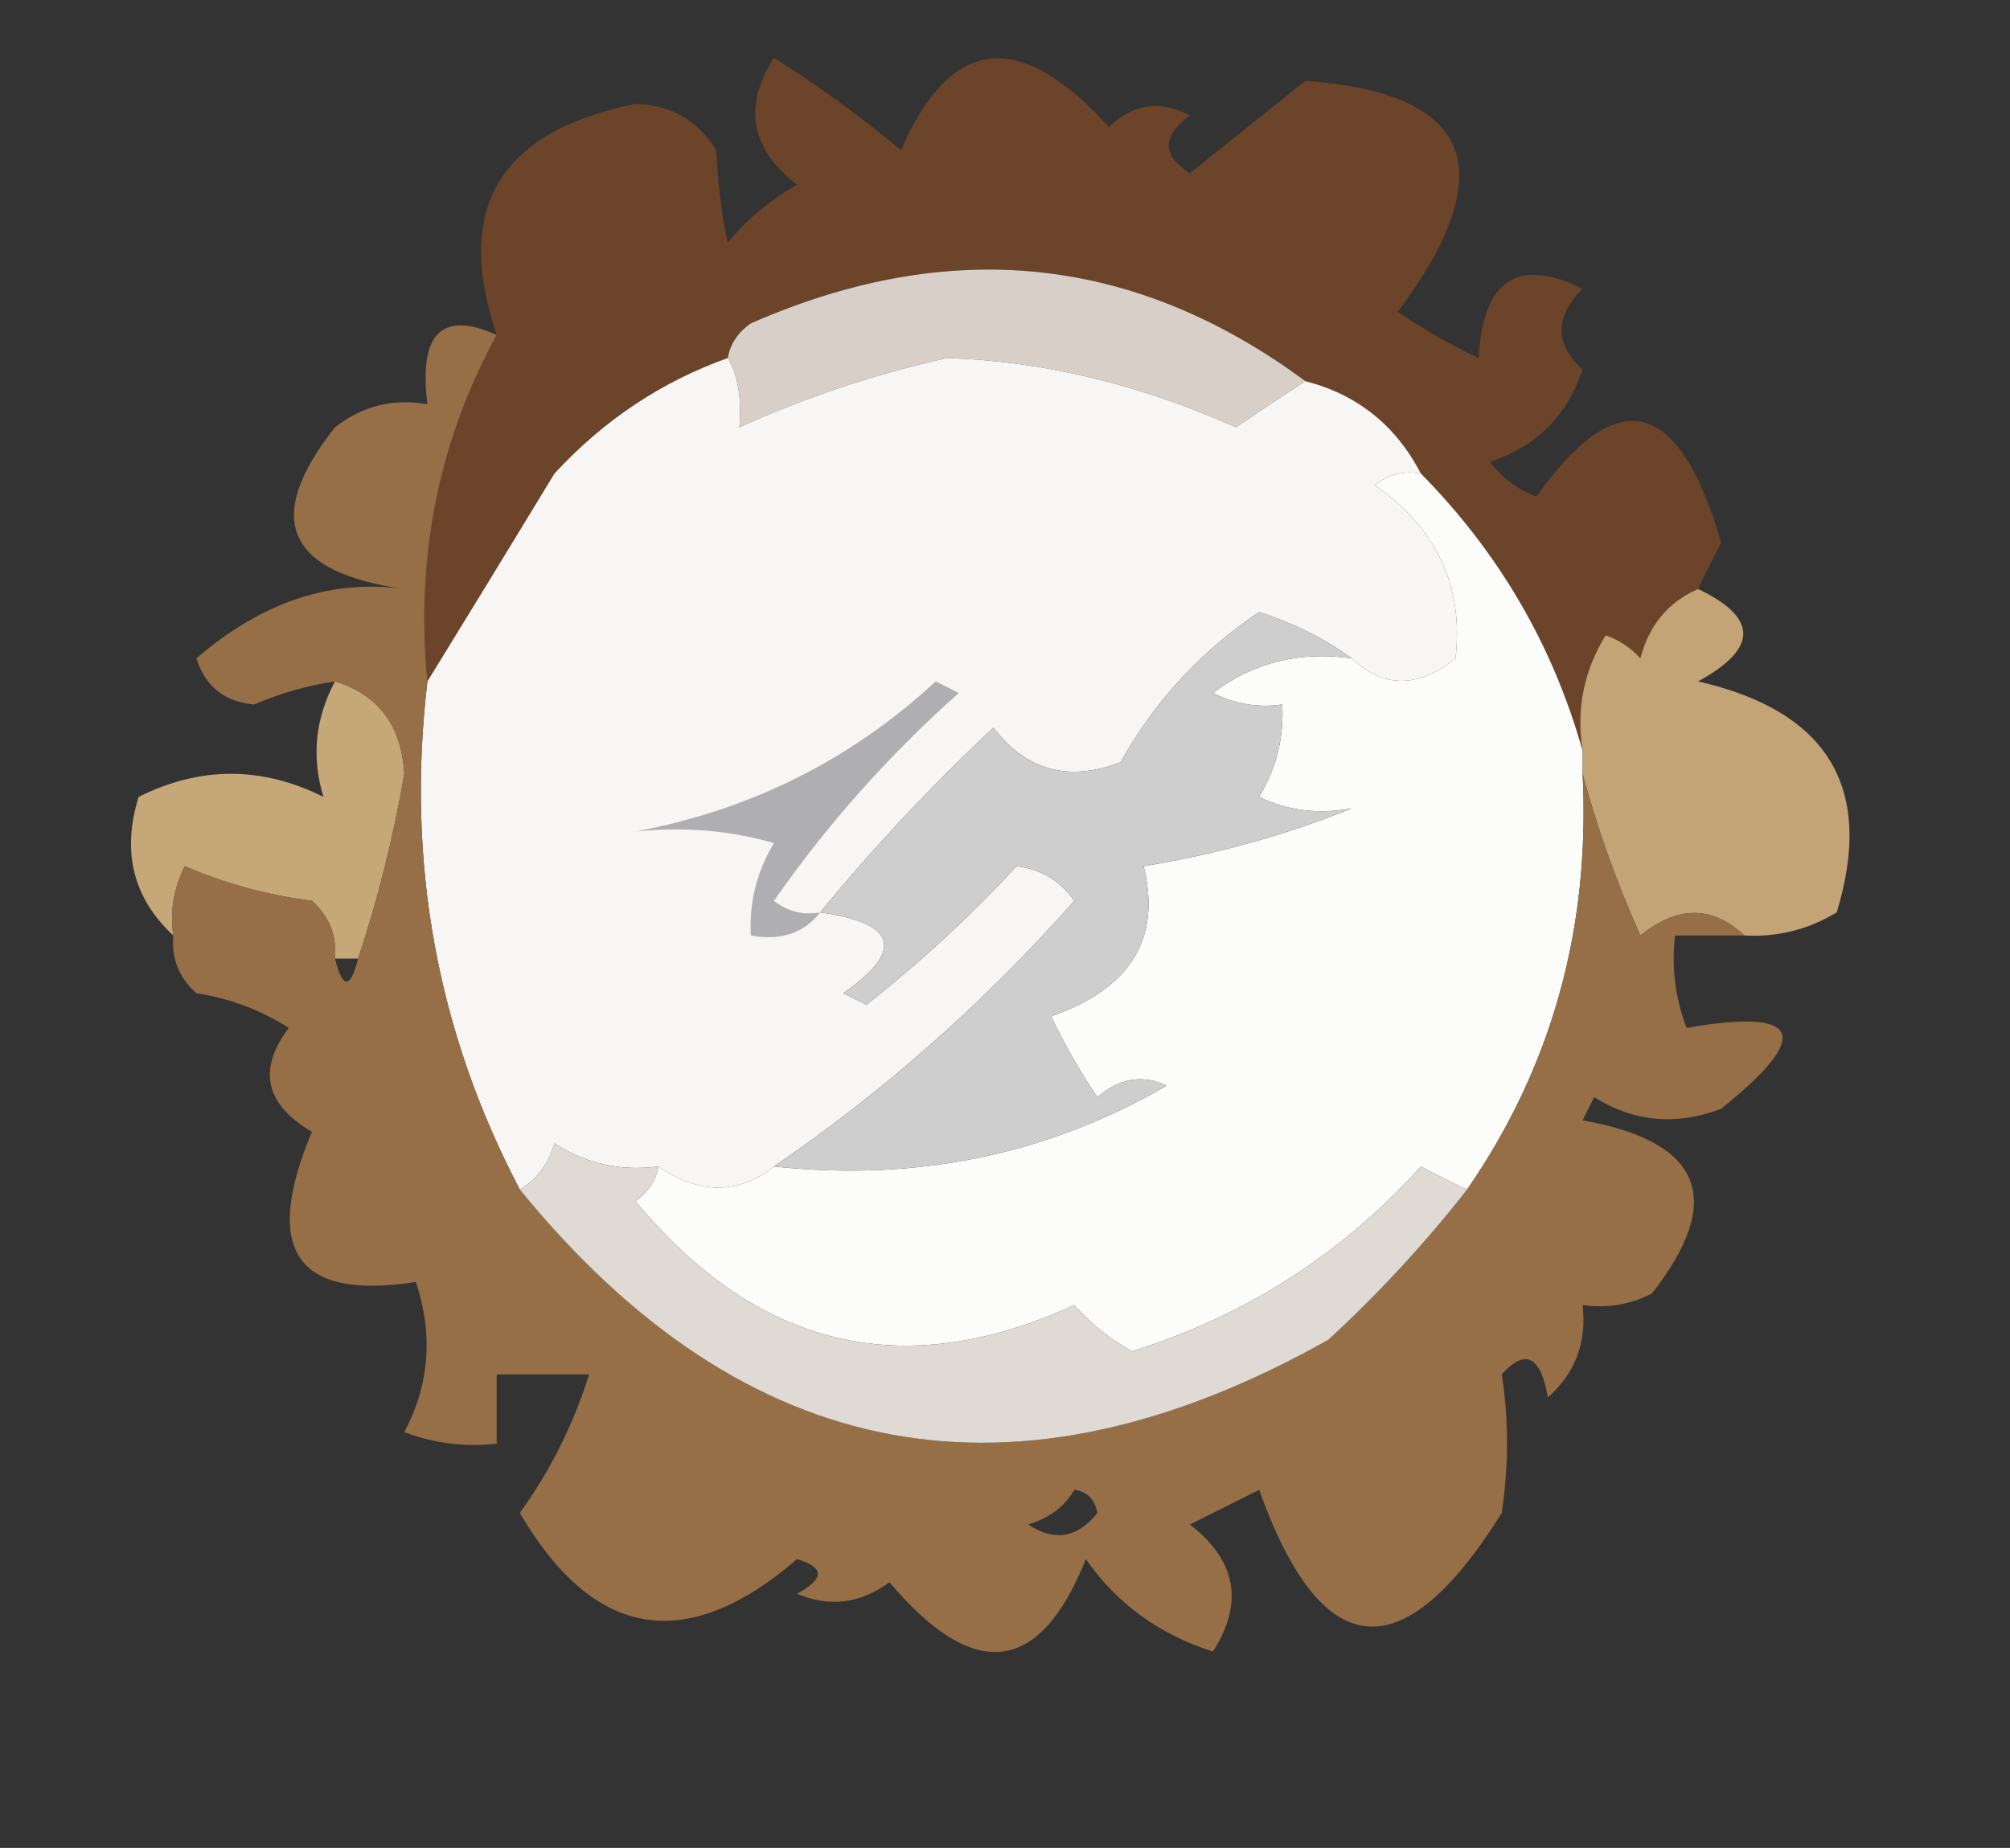
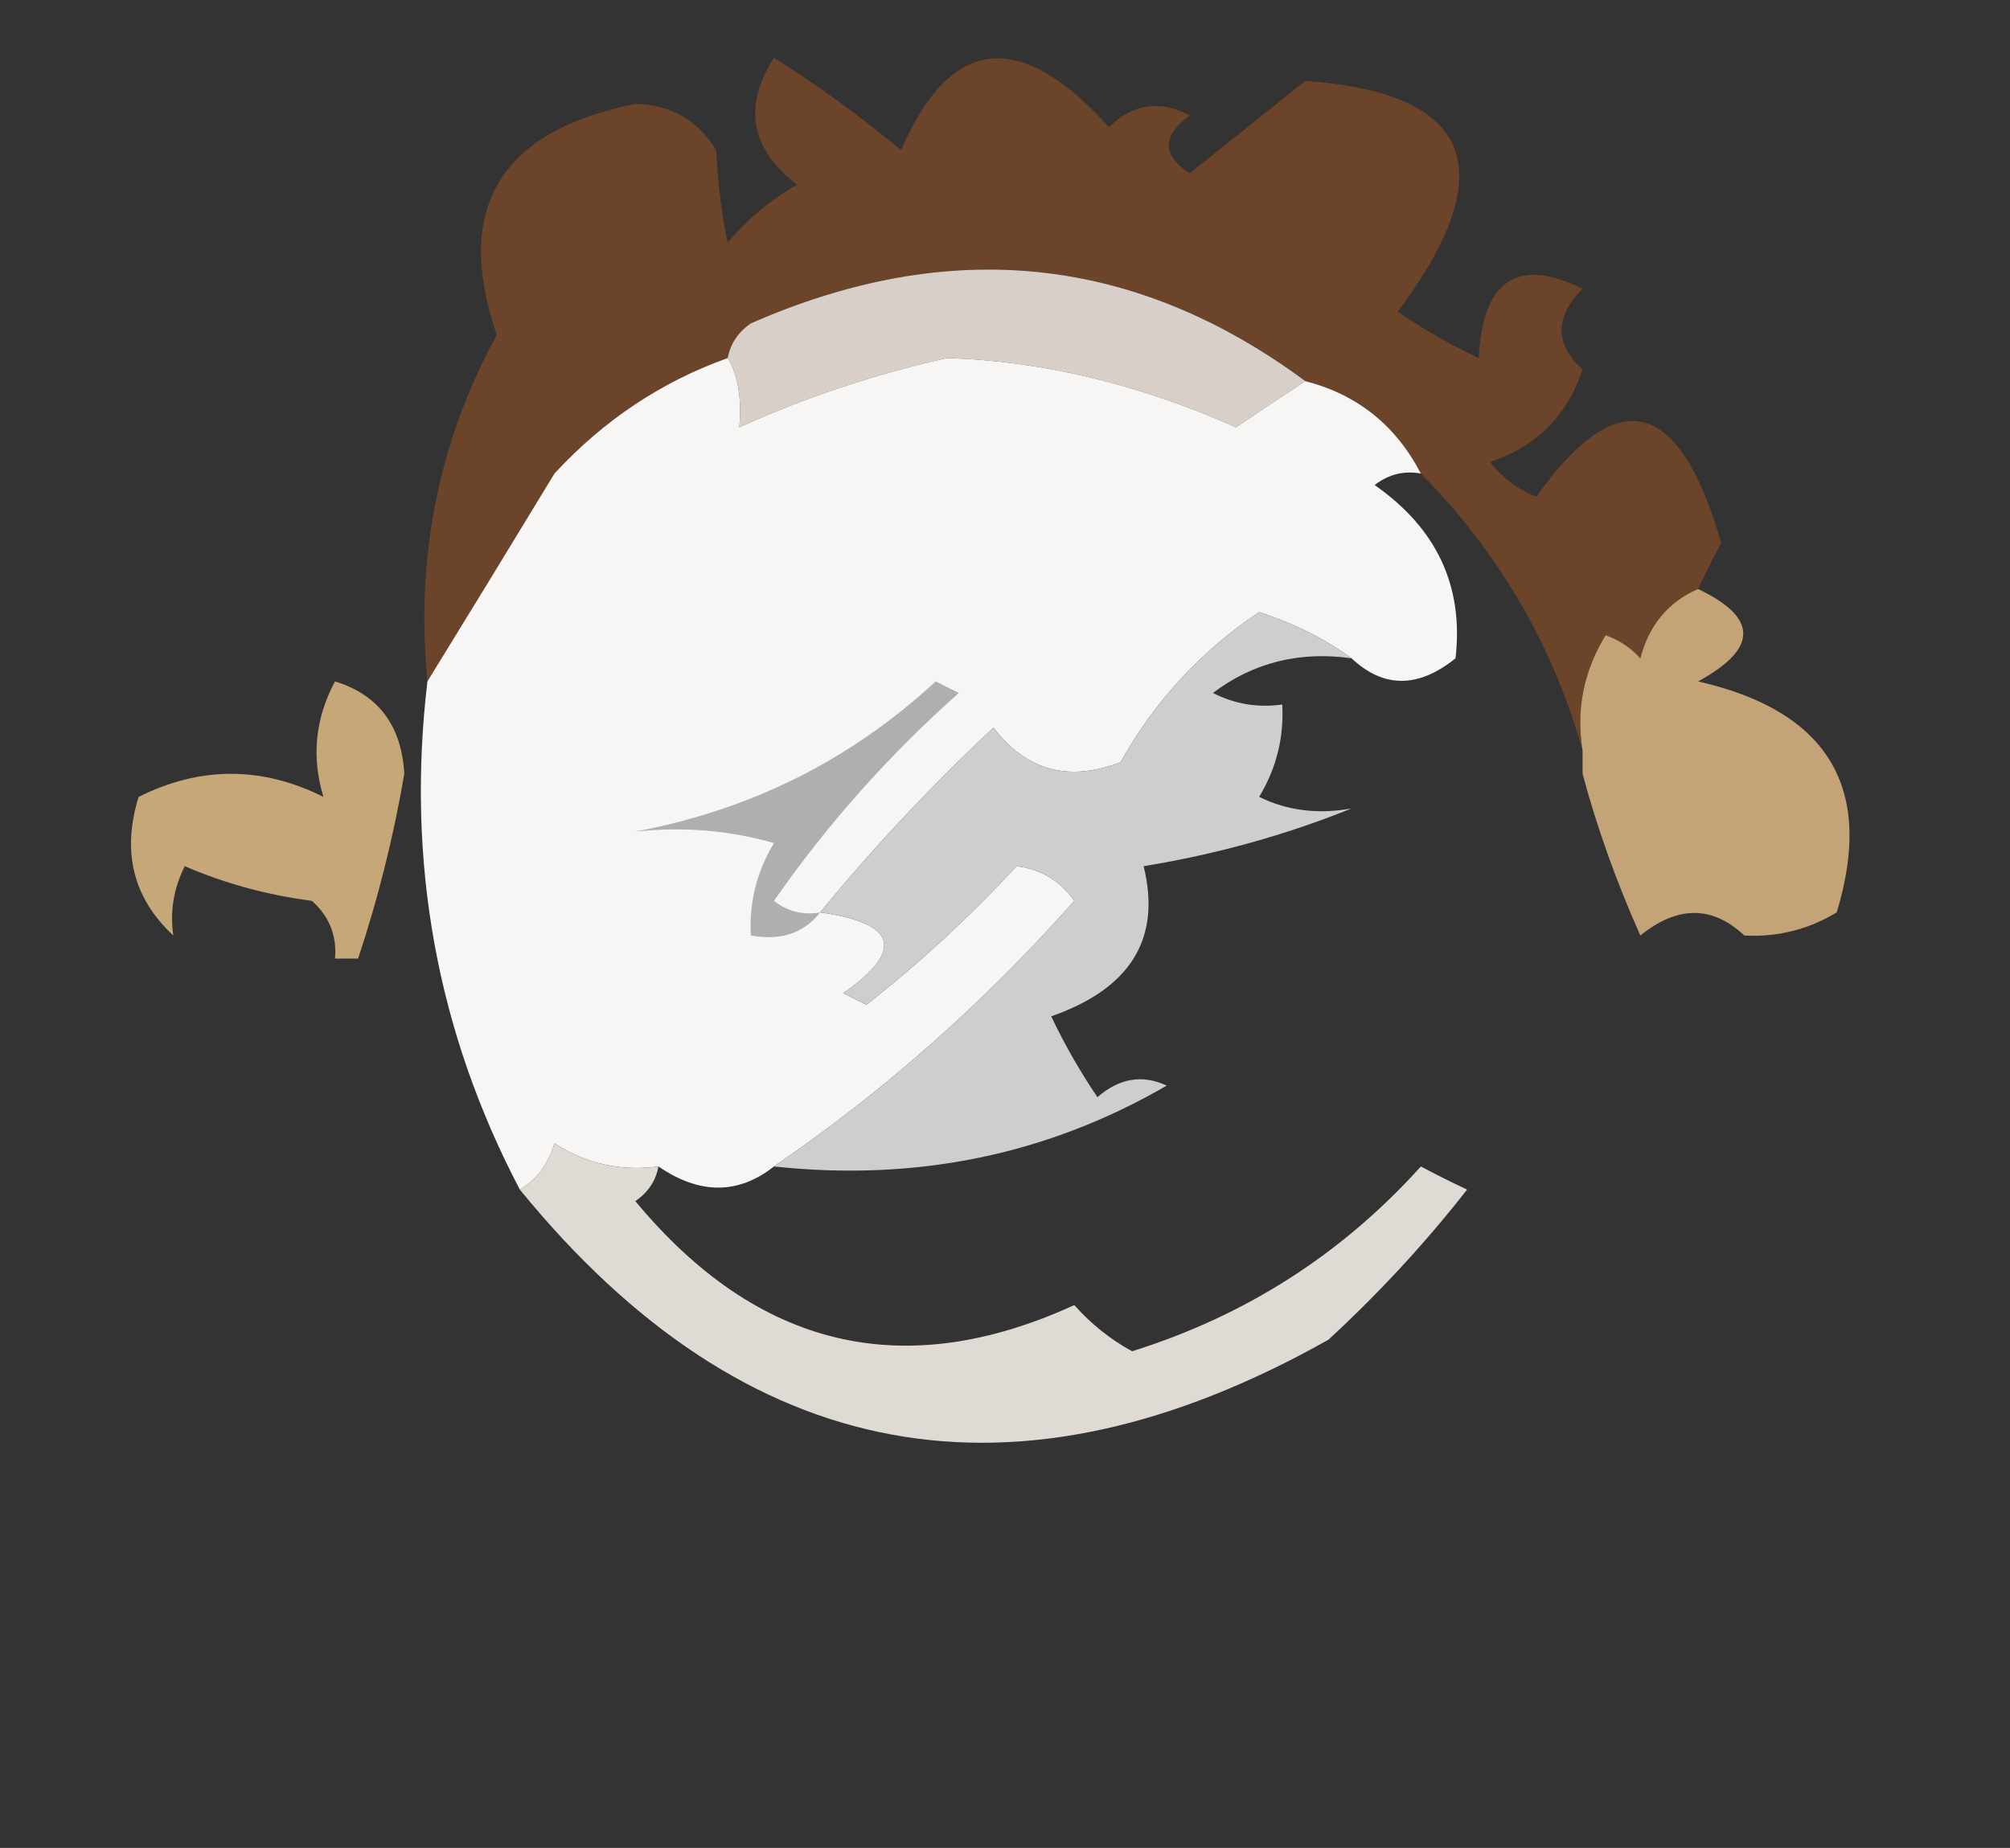
<svg xmlns="http://www.w3.org/2000/svg" version="1.1" width="87px" height="80px" style="shape-rendering:geometricPrecision; text-rendering:geometricPrecision; image-rendering:optimizeQuality; fill-rule:evenodd; clip-rule:evenodd">
  <rect width="100%" height="100%" fill="#333333" stroke="none" />
  <g>
    <path style="opacity:0.694" fill="#834b24" d="M 73.5,25.5 C 72.21,26.058 71.377,27.058 71,28.5C 70.586,28.043 70.086,27.709 69.5,27.5C 68.548,29.045 68.215,30.712 68.5,32.5C 67.208,27.919 64.875,23.919 61.5,20.5C 60.415,18.413 58.749,17.08 56.5,16.5C 49.121,11.045 41.121,10.212 32.5,14C 31.944,14.383 31.611,14.883 31.5,15.5C 28.628,16.526 26.128,18.192 24,20.5C 22.141,23.564 20.308,26.564 18.5,29.5C 17.981,24.112 18.981,19.112 21.5,14.5C 19.628,9.009 21.628,5.675 27.5,4.5C 29.029,4.529 30.196,5.196 31,6.5C 31.085,8.085 31.251,9.418 31.5,10.5C 32.354,9.478 33.354,8.645 34.5,8C 32.485,6.445 32.151,4.611 33.5,2.5C 35.422,3.711 37.255,5.044 39,6.5C 41.139,1.558 44.139,1.225 48,5.5C 49.05,4.483 50.216,4.316 51.5,5C 50.289,5.893 50.289,6.726 51.5,7.5C 53.167,6.167 54.833,4.833 56.5,3.5C 63.749,4.019 65.082,7.353 60.5,13.5C 61.628,14.262 62.795,14.929 64,15.5C 64.182,12.118 65.682,11.118 68.5,12.5C 67.289,13.72 67.289,14.887 68.5,16C 67.833,18 66.5,19.333 64.5,20C 65.025,20.692 65.692,21.192 66.5,21.5C 70.022,16.547 72.689,17.214 74.5,23.5C 74.137,24.183 73.804,24.85 73.5,25.5 Z" />
  </g>
  <g>
    <path style="opacity:1" fill="#d8d0c8" d="M 56.5,16.5 C 55.518,17.141 54.518,17.808 53.5,18.5C 49.315,16.637 45.148,15.637 41,15.5C 37.875,16.196 34.875,17.196 32,18.5C 32.108,17.231 31.942,16.231 31.5,15.5C 31.611,14.883 31.944,14.383 32.5,14C 41.121,10.212 49.121,11.045 56.5,16.5 Z" />
  </g>
  <g>
    <path style="opacity:1" fill="#f7f6f5" d="M 31.5,15.5 C 31.942,16.231 32.108,17.231 32,18.5C 34.875,17.196 37.875,16.196 41,15.5C 45.148,15.637 49.315,16.637 53.5,18.5C 54.518,17.808 55.518,17.141 56.5,16.5C 58.749,17.08 60.415,18.413 61.5,20.5C 60.761,20.369 60.094,20.536 59.5,21C 62.192,22.88 63.359,25.38 63,28.5C 61.385,29.801 59.885,29.801 58.5,28.5C 57.359,27.661 56.026,26.994 54.5,26.5C 51.976,28.19 49.976,30.357 48.5,33C 46.251,33.863 44.418,33.363 43,31.5C 40.295,34.036 37.795,36.703 35.5,39.5C 38.826,39.967 39.159,41.134 36.5,43C 36.833,43.167 37.167,43.333 37.5,43.5C 39.838,41.661 42.005,39.661 44,37.5C 45.059,37.63 45.892,38.13 46.5,39C 42.595,43.411 38.261,47.244 33.5,50.5C 31.95,51.72 30.284,51.72 28.5,50.5C 26.856,50.714 25.356,50.38 24,49.5C 23.722,50.416 23.222,51.083 22.5,51.5C 18.908,44.654 17.575,37.321 18.5,29.5C 20.308,26.564 22.141,23.564 24,20.5C 26.128,18.192 28.628,16.526 31.5,15.5 Z" />
  </g>
  <g>
-     <path style="opacity:1" fill="#fcfcfb" d="M 61.5,20.5 C 64.875,23.919 67.208,27.919 68.5,32.5C 68.5,32.833 68.5,33.167 68.5,33.5C 68.84,40.176 67.173,46.176 63.5,51.5C 62.85,51.196 62.184,50.863 61.5,50.5C 58.08,54.296 53.914,56.962 49,58.5C 48.05,57.978 47.216,57.311 46.5,56.5C 39.125,59.883 32.791,58.383 27.5,52C 28.056,51.617 28.389,51.117 28.5,50.5C 30.284,51.72 31.95,51.72 33.5,50.5C 39.665,51.162 45.331,49.995 50.5,47C 49.451,46.508 48.451,46.674 47.5,47.5C 46.738,46.372 46.071,45.205 45.5,44C 48.939,42.798 50.273,40.631 49.5,37.5C 52.644,36.986 55.644,36.153 58.5,35C 57.049,35.263 55.716,35.096 54.5,34.5C 55.246,33.264 55.579,31.93 55.5,30.5C 54.448,30.649 53.448,30.483 52.5,30C 54.249,28.681 56.249,28.181 58.5,28.5C 59.885,29.801 61.385,29.801 63,28.5C 63.359,25.38 62.192,22.88 59.5,21C 60.094,20.536 60.761,20.369 61.5,20.5 Z" />
-   </g>
+     </g>
  <g>
    <path style="opacity:1" fill="#cececf" d="M 58.5,28.5 C 56.249,28.181 54.249,28.681 52.5,30C 53.448,30.483 54.448,30.649 55.5,30.5C 55.579,31.93 55.246,33.264 54.5,34.5C 55.716,35.096 57.049,35.263 58.5,35C 55.644,36.153 52.644,36.986 49.5,37.5C 50.273,40.631 48.939,42.798 45.5,44C 46.071,45.205 46.738,46.372 47.5,47.5C 48.451,46.674 49.451,46.508 50.5,47C 45.331,49.995 39.665,51.162 33.5,50.5C 38.261,47.244 42.595,43.411 46.5,39C 45.892,38.13 45.059,37.63 44,37.5C 42.005,39.661 39.838,41.661 37.5,43.5C 37.167,43.333 36.833,43.167 36.5,43C 39.159,41.134 38.826,39.967 35.5,39.5C 37.795,36.703 40.295,34.036 43,31.5C 44.418,33.363 46.251,33.863 48.5,33C 49.976,30.357 51.976,28.19 54.5,26.5C 56.026,26.994 57.359,27.661 58.5,28.5 Z" />
  </g>
  <g>
    <path style="opacity:1" fill="#afaeb0" d="M 35.5,39.5 C 34.791,40.404 33.791,40.737 32.5,40.5C 32.421,39.069 32.754,37.736 33.5,36.5C 31.587,35.949 29.587,35.782 27.5,36C 32.497,35.063 36.831,32.896 40.5,29.5C 40.833,29.667 41.167,29.833 41.5,30C 38.462,32.703 35.795,35.703 33.5,39C 34.094,39.464 34.761,39.631 35.5,39.5 Z" />
  </g>
  <g>
    <path style="opacity:0.947" fill="#cca979" d="M 73.5,25.5 C 76.106,26.743 76.106,28.076 73.5,29.5C 79.138,30.788 81.138,34.122 79.5,39.5C 78.264,40.246 76.93,40.579 75.5,40.5C 74.115,39.199 72.615,39.199 71,40.5C 69.957,38.167 69.124,35.834 68.5,33.5C 68.5,33.167 68.5,32.833 68.5,32.5C 68.215,30.712 68.548,29.045 69.5,27.5C 70.086,27.709 70.586,28.043 71,28.5C 71.377,27.058 72.21,26.058 73.5,25.5 Z" />
  </g>
  <g>
    <path style="opacity:0.941" fill="#cfae7c" d="M 14.5,29.5 C 16.38,30.078 17.38,31.412 17.5,33.5C 17.032,36.233 16.365,38.9 15.5,41.5C 15.167,41.5 14.833,41.5 14.5,41.5C 14.586,40.504 14.252,39.671 13.5,39C 11.567,38.749 9.734,38.249 8,37.5C 7.517,38.448 7.351,39.448 7.5,40.5C 5.762,38.88 5.262,36.88 6,34.5C 8.667,33.167 11.333,33.167 14,34.5C 13.474,32.773 13.641,31.106 14.5,29.5 Z" />
  </g>
  <g>
-     <path style="opacity:1" fill="#966f47" d="M 21.5,14.5 C 18.981,19.112 17.981,24.112 18.5,29.5C 17.575,37.321 18.908,44.654 22.5,51.5C 32.261,63.469 43.928,65.636 57.5,58C 59.706,55.963 61.706,53.797 63.5,51.5C 67.173,46.176 68.84,40.176 68.5,33.5C 69.124,35.834 69.957,38.167 71,40.5C 72.615,39.199 74.115,39.199 75.5,40.5C 74.5,40.5 73.5,40.5 72.5,40.5C 72.343,41.873 72.51,43.207 73,44.5C 77.984,43.635 78.484,44.802 74.5,48C 72.559,48.743 70.726,48.576 69,47.5C 68.833,47.833 68.667,48.167 68.5,48.5C 73.686,49.43 74.686,51.93 71.5,56C 70.552,56.483 69.552,56.65 68.5,56.5C 68.688,58.103 68.188,59.437 67,60.5C 66.683,58.699 66.016,58.366 65,59.5C 65.305,61.443 65.305,63.443 65,65.5C 60.704,72.379 57.204,72.046 54.5,64.5C 53.5,65 52.5,65.5 51.5,66C 53.515,67.555 53.849,69.389 52.5,71.5C 50.185,70.766 48.352,69.432 47,67.5C 45,72.503 42.166,72.837 38.5,68.5C 37.232,69.428 35.899,69.595 34.5,69C 35.696,68.346 35.696,67.846 34.5,67.5C 29.702,71.634 25.702,70.967 22.5,65.5C 23.821,63.668 24.821,61.668 25.5,59.5C 24.167,59.5 22.833,59.5 21.5,59.5C 21.5,60.5 21.5,61.5 21.5,62.5C 20.127,62.657 18.793,62.49 17.5,62C 18.591,59.936 18.758,57.77 18,55.5C 12.839,56.308 11.339,54.141 13.5,49C 11.475,47.806 11.141,46.306 12.5,44.5C 11.271,43.719 9.938,43.219 8.5,43C 7.748,42.329 7.414,41.496 7.5,40.5C 7.351,39.448 7.517,38.448 8,37.5C 9.734,38.249 11.567,38.749 13.5,39C 14.252,39.671 14.586,40.504 14.5,41.5C 14.833,42.833 15.167,42.833 15.5,41.5C 16.365,38.9 17.032,36.233 17.5,33.5C 17.38,31.412 16.38,30.078 14.5,29.5C 13.305,29.677 12.139,30.011 11,30.5C 9.72,30.387 8.887,29.72 8.5,28.5C 11.337,26.06 14.337,25.06 17.5,25.5C 12.376,24.782 11.376,22.448 14.5,18.5C 15.689,17.571 17.022,17.238 18.5,17.5C 18.12,14.433 19.12,13.433 21.5,14.5 Z M 46.5,64.5 C 47.043,64.56 47.376,64.893 47.5,65.5C 46.635,66.583 45.635,66.749 44.5,66C 45.416,65.722 46.083,65.222 46.5,64.5 Z" />
-   </g>
+     </g>
  <g>
    <path style="opacity:1" fill="#e0dad4" d="M 28.5,50.5 C 28.389,51.117 28.056,51.617 27.5,52C 32.791,58.383 39.125,59.883 46.5,56.5C 47.216,57.311 48.05,57.978 49,58.5C 53.914,56.962 58.08,54.296 61.5,50.5C 62.184,50.863 62.85,51.196 63.5,51.5C 61.706,53.797 59.706,55.963 57.5,58C 43.928,65.636 32.261,63.469 22.5,51.5C 23.222,51.083 23.722,50.416 24,49.5C 25.356,50.38 26.856,50.714 28.5,50.5 Z" />
  </g>
</svg>